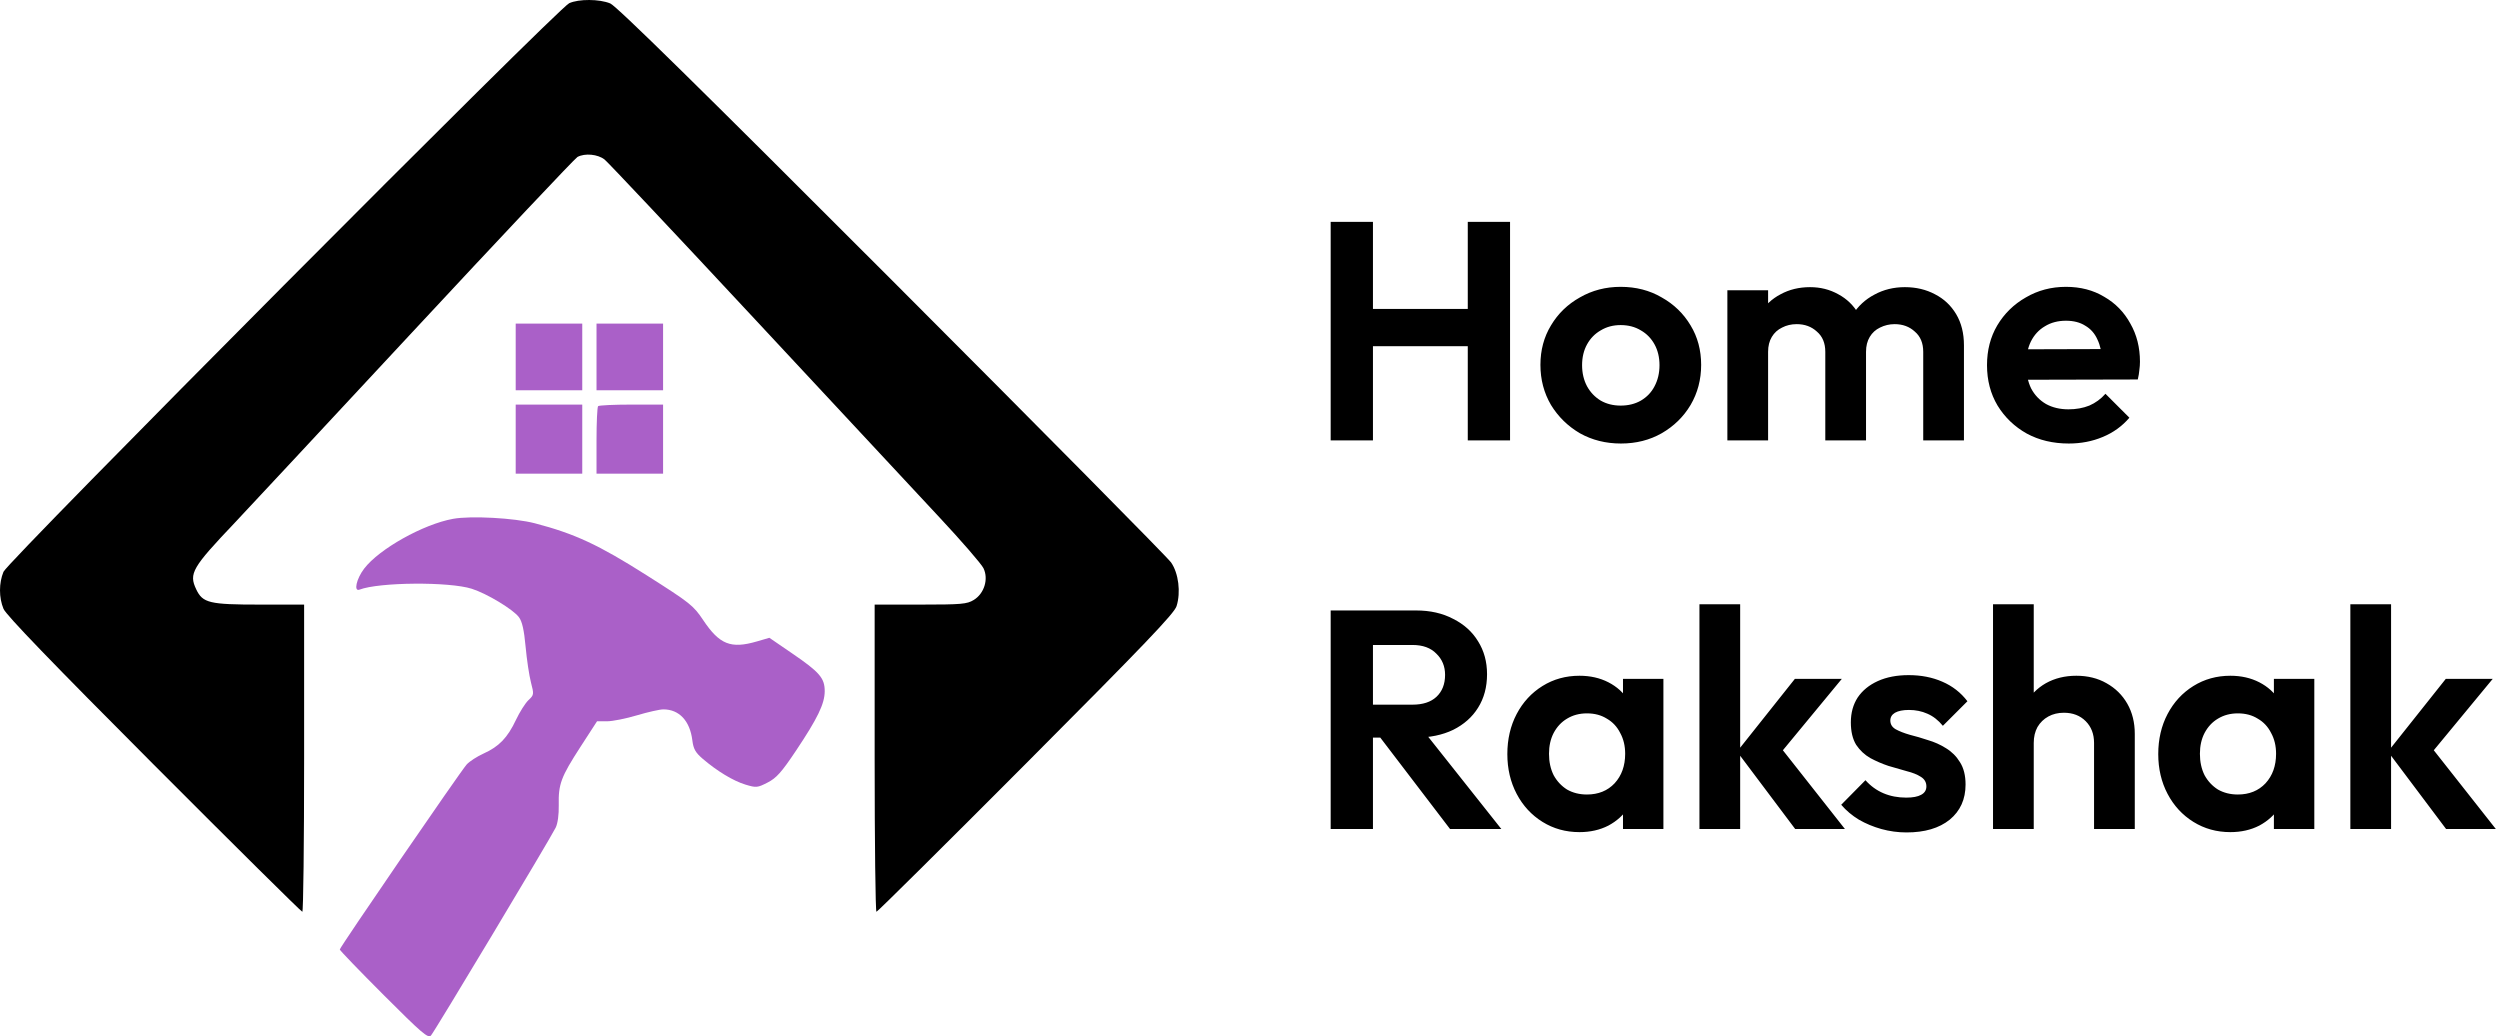
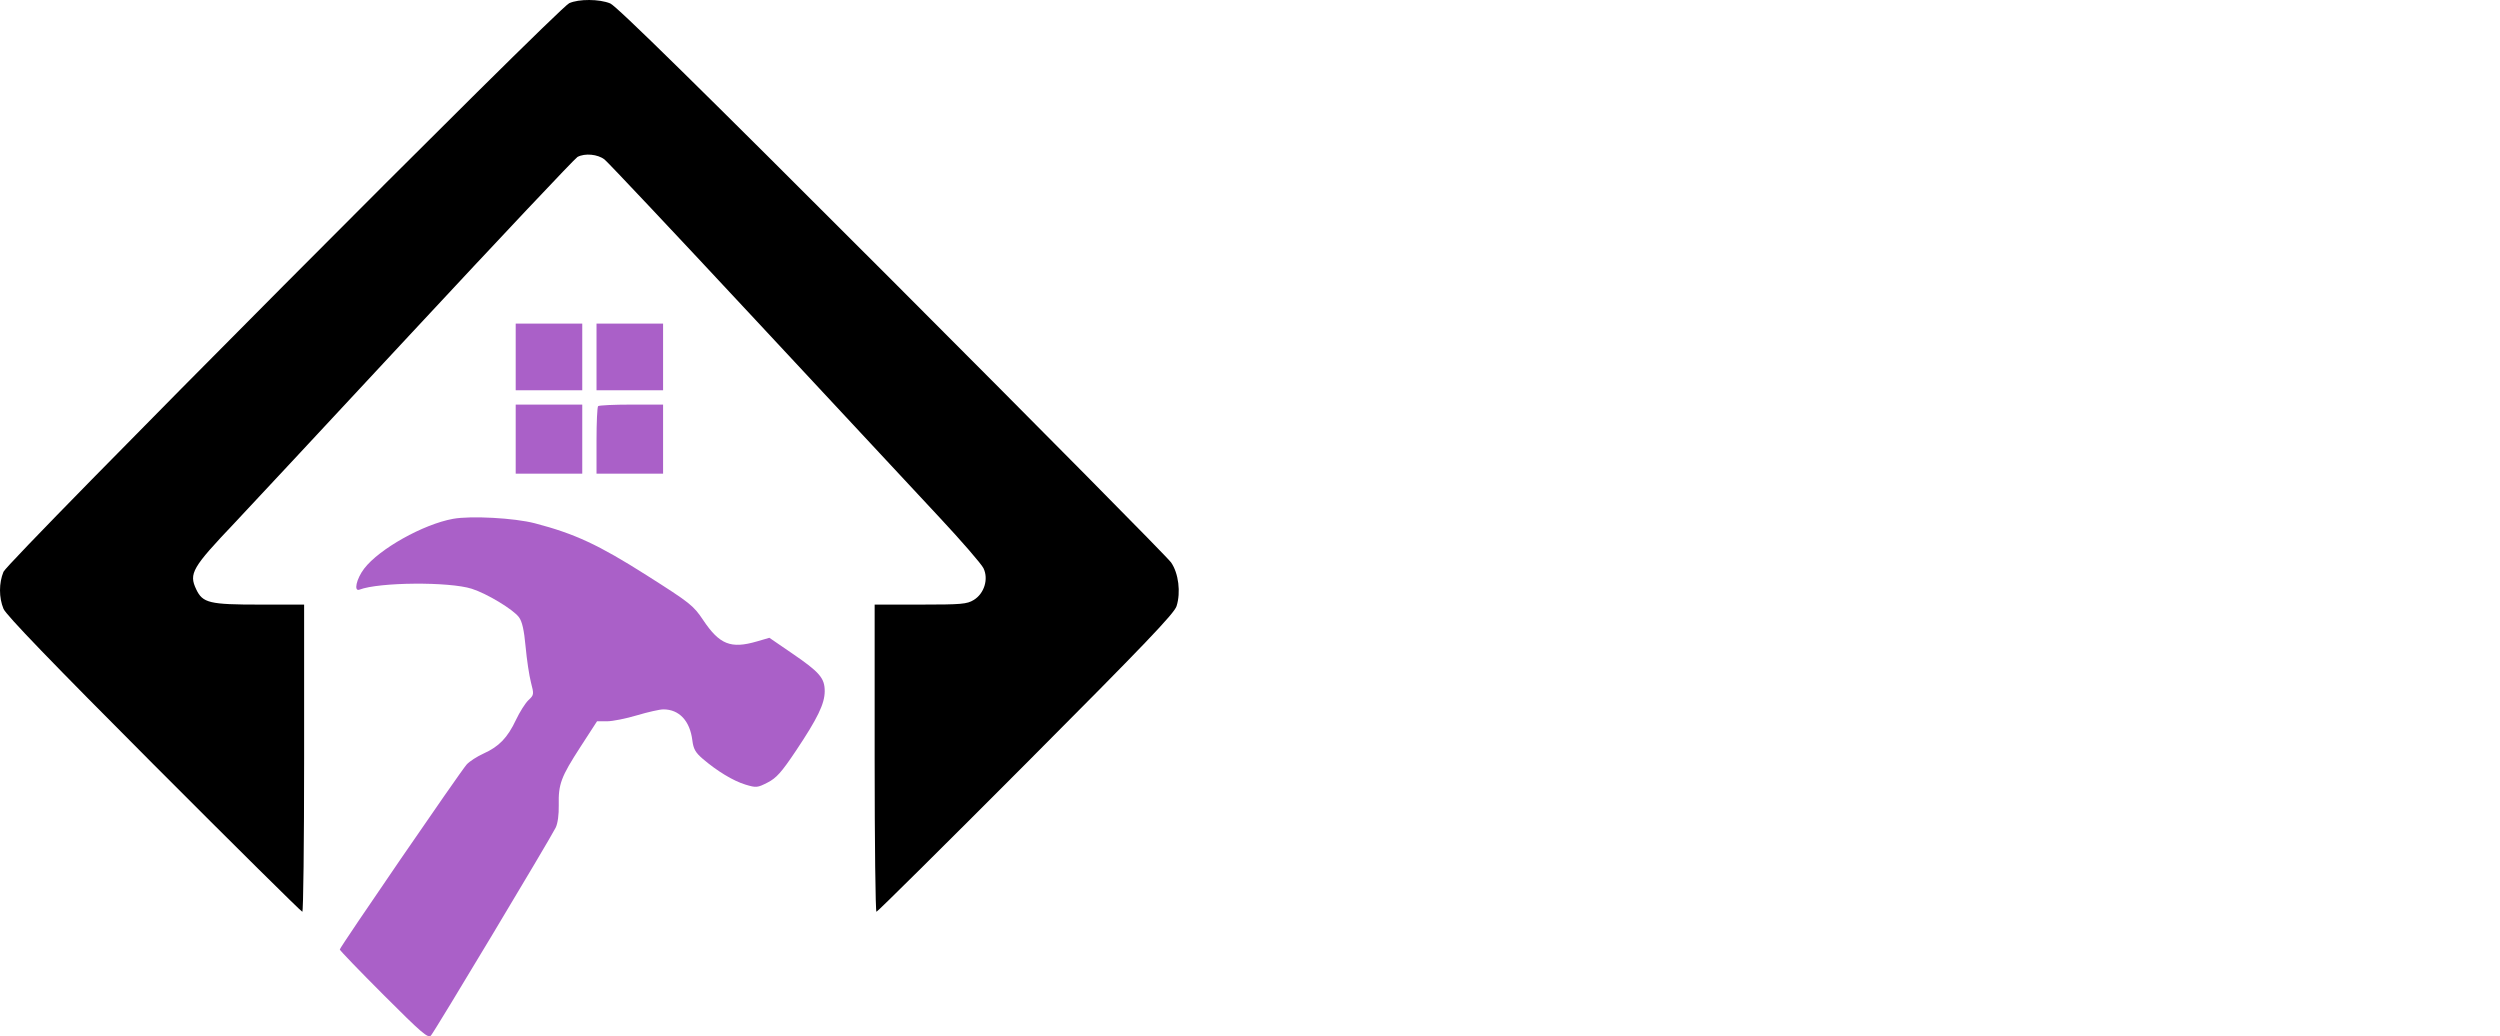
<svg xmlns="http://www.w3.org/2000/svg" width="193" height="80" viewBox="0 0 193 80" fill="none">
  <path fill-rule="evenodd" clip-rule="evenodd" d="M39.812 27.557V30.131H42.381H44.95V27.557V24.984H42.381H39.812V27.557ZM46.051 27.557V30.131H48.621H51.19V27.557V24.984H48.621H46.051V27.557ZM39.812 33.899V36.565H42.381H44.95V33.899V31.234H42.381H39.812V33.899ZM46.174 31.356C46.106 31.424 46.051 32.623 46.051 34.022V36.565H48.621H51.19V33.899V31.234H48.743C47.397 31.234 46.241 31.289 46.174 31.356ZM34.974 40.054C32.671 40.474 29.269 42.38 28.113 43.898C27.51 44.69 27.289 45.699 27.757 45.519C29.262 44.94 34.681 44.898 36.42 45.452C37.591 45.825 39.612 47.043 40.063 47.649C40.31 47.98 40.458 48.633 40.576 49.922C40.667 50.917 40.854 52.159 40.99 52.683C41.231 53.606 41.225 53.649 40.797 54.051C40.554 54.28 40.119 54.968 39.83 55.58C39.181 56.954 38.524 57.636 37.334 58.172C36.83 58.399 36.242 58.78 36.028 59.018C35.536 59.565 26.231 73.132 26.231 73.301C26.231 73.37 27.758 74.954 29.624 76.821C32.567 79.766 33.05 80.18 33.269 79.944C33.534 79.66 42.438 64.817 42.898 63.895C43.058 63.573 43.151 62.889 43.136 62.155C43.1 60.537 43.308 59.98 44.811 57.659L46.091 55.683H46.865C47.29 55.683 48.328 55.476 49.171 55.223C50.014 54.971 50.934 54.764 51.214 54.764C52.434 54.764 53.262 55.649 53.449 57.154C53.532 57.82 53.688 58.097 54.252 58.581C55.369 59.538 56.62 60.292 57.559 60.575C58.382 60.823 58.475 60.814 59.26 60.411C59.94 60.063 60.335 59.62 61.438 57.972C63.118 55.461 63.665 54.331 63.668 53.364C63.67 52.349 63.28 51.895 61.154 50.442L59.395 49.238L58.43 49.519C56.417 50.106 55.548 49.759 54.281 47.865C53.53 46.742 53.277 46.542 49.902 44.4C46.208 42.056 44.37 41.202 41.288 40.397C39.719 39.987 36.346 39.804 34.974 40.054Z" fill="#aa60c8" />
  <path fill-rule="evenodd" clip-rule="evenodd" d="M43.941 0.248C43.066 0.646 0.607 43.321 0.269 44.142C-0.09 45.014 -0.09 46.132 0.271 47.003C0.467 47.477 4.016 51.158 11.876 59.038C18.104 65.281 23.262 70.389 23.339 70.389C23.416 70.389 23.478 65.054 23.478 58.532V46.675H20.077C16.159 46.675 15.649 46.553 15.147 45.495C14.568 44.272 14.824 43.831 18.146 40.333C18.818 39.626 24.963 33.029 31.802 25.674C38.64 18.32 44.391 12.219 44.581 12.117C45.154 11.809 46.15 11.904 46.672 12.315C46.94 12.526 52.174 18.087 58.304 24.672C64.435 31.258 70.843 38.138 72.544 39.961C74.245 41.783 75.766 43.541 75.924 43.866C76.329 44.7 75.987 45.82 75.175 46.316C74.648 46.638 74.234 46.674 71.056 46.675L67.523 46.675V58.532C67.523 65.054 67.586 70.389 67.663 70.389C67.74 70.389 72.933 65.24 79.205 58.946C88.397 49.72 90.65 47.365 90.831 46.793C91.169 45.724 90.984 44.252 90.408 43.422C90.141 43.038 80.444 33.234 68.859 21.636C53.978 6.739 47.595 0.466 47.113 0.266C46.276 -0.081 44.683 -0.09 43.941 0.248Z" fill="black" />
-   <path d="M102.728 34V17.128H105.992V34H102.728ZM113.312 34V17.128H116.576V34H113.312ZM104.792 26.728V23.848H114.224V26.728H104.792ZM125.137 34.24C123.969 34.24 122.913 33.976 121.969 33.448C121.041 32.904 120.297 32.176 119.737 31.264C119.193 30.336 118.921 29.304 118.921 28.168C118.921 27.032 119.193 26.016 119.737 25.12C120.281 24.208 121.025 23.488 121.969 22.96C122.913 22.416 123.961 22.144 125.113 22.144C126.297 22.144 127.353 22.416 128.281 22.96C129.225 23.488 129.969 24.208 130.513 25.12C131.057 26.016 131.329 27.032 131.329 28.168C131.329 29.304 131.057 30.336 130.513 31.264C129.969 32.176 129.225 32.904 128.281 33.448C127.353 33.976 126.305 34.24 125.137 34.24ZM125.113 31.312C125.705 31.312 126.225 31.184 126.673 30.928C127.137 30.656 127.489 30.288 127.729 29.824C127.985 29.344 128.113 28.8 128.113 28.192C128.113 27.584 127.985 27.048 127.729 26.584C127.473 26.12 127.121 25.76 126.673 25.504C126.225 25.232 125.705 25.096 125.113 25.096C124.537 25.096 124.025 25.232 123.577 25.504C123.129 25.76 122.777 26.12 122.521 26.584C122.265 27.048 122.137 27.584 122.137 28.192C122.137 28.8 122.265 29.344 122.521 29.824C122.777 30.288 123.129 30.656 123.577 30.928C124.025 31.184 124.537 31.312 125.113 31.312ZM133.353 34V22.408H136.497V34H133.353ZM140.913 34V27.16C140.913 26.488 140.697 25.968 140.265 25.6C139.849 25.216 139.329 25.024 138.705 25.024C138.289 25.024 137.913 25.112 137.577 25.288C137.241 25.448 136.977 25.688 136.785 26.008C136.593 26.328 136.497 26.712 136.497 27.16L135.273 26.56C135.273 25.664 135.465 24.888 135.849 24.232C136.249 23.576 136.785 23.072 137.457 22.72C138.129 22.352 138.889 22.168 139.737 22.168C140.537 22.168 141.265 22.352 141.921 22.72C142.577 23.072 143.097 23.576 143.481 24.232C143.865 24.872 144.057 25.648 144.057 26.56V34H140.913ZM148.473 34V27.16C148.473 26.488 148.257 25.968 147.825 25.6C147.409 25.216 146.889 25.024 146.265 25.024C145.865 25.024 145.489 25.112 145.137 25.288C144.801 25.448 144.537 25.688 144.345 26.008C144.153 26.328 144.057 26.712 144.057 27.16L142.257 26.728C142.321 25.8 142.569 25 143.001 24.328C143.433 23.64 144.001 23.112 144.705 22.744C145.409 22.36 146.193 22.168 147.057 22.168C147.921 22.168 148.697 22.352 149.385 22.72C150.073 23.072 150.617 23.584 151.017 24.256C151.417 24.928 151.617 25.728 151.617 26.656V34H148.473ZM159.709 34.24C158.493 34.24 157.413 33.984 156.469 33.472C155.525 32.944 154.773 32.224 154.213 31.312C153.669 30.4 153.397 29.36 153.397 28.192C153.397 27.04 153.661 26.016 154.189 25.12C154.733 24.208 155.469 23.488 156.397 22.96C157.325 22.416 158.357 22.144 159.493 22.144C160.613 22.144 161.597 22.4 162.445 22.912C163.309 23.408 163.981 24.096 164.461 24.976C164.957 25.84 165.205 26.824 165.205 27.928C165.205 28.136 165.189 28.352 165.157 28.576C165.141 28.784 165.101 29.024 165.037 29.296L155.293 29.32V26.968L163.573 26.944L162.301 27.928C162.269 27.24 162.141 26.664 161.917 26.2C161.709 25.736 161.397 25.384 160.981 25.144C160.581 24.888 160.085 24.76 159.493 24.76C158.869 24.76 158.325 24.904 157.861 25.192C157.397 25.464 157.037 25.856 156.781 26.368C156.541 26.864 156.421 27.456 156.421 28.144C156.421 28.848 156.549 29.464 156.805 29.992C157.077 30.504 157.461 30.904 157.957 31.192C158.453 31.464 159.029 31.6 159.685 31.6C160.277 31.6 160.813 31.504 161.293 31.312C161.773 31.104 162.189 30.8 162.541 30.4L164.389 32.248C163.829 32.904 163.141 33.4 162.325 33.736C161.525 34.072 160.653 34.24 159.709 34.24ZM105.128 56.944V54.4H109.04C109.84 54.4 110.456 54.2 110.888 53.8C111.336 53.384 111.56 52.816 111.56 52.096C111.56 51.44 111.336 50.896 110.888 50.464C110.456 50.016 109.84 49.792 109.04 49.792H105.128V47.128H109.328C110.416 47.128 111.368 47.344 112.184 47.776C113.016 48.192 113.656 48.768 114.104 49.504C114.568 50.24 114.8 51.088 114.8 52.048C114.8 53.04 114.568 53.904 114.104 54.64C113.656 55.36 113.016 55.928 112.184 56.344C111.352 56.744 110.384 56.944 109.28 56.944H105.128ZM102.728 64V47.128H105.992V64H102.728ZM111.944 64L106.376 56.704L109.376 55.768L115.904 64H111.944ZM121.935 64.24C120.879 64.24 119.927 63.976 119.079 63.448C118.231 62.92 117.567 62.2 117.087 61.288C116.607 60.376 116.367 59.352 116.367 58.216C116.367 57.064 116.607 56.032 117.087 55.12C117.567 54.208 118.231 53.488 119.079 52.96C119.927 52.432 120.879 52.168 121.935 52.168C122.767 52.168 123.511 52.336 124.167 52.672C124.823 53.008 125.343 53.48 125.727 54.088C126.127 54.68 126.343 55.352 126.375 56.104V60.28C126.343 61.048 126.127 61.728 125.727 62.32C125.343 62.912 124.823 63.384 124.167 63.736C123.511 64.072 122.767 64.24 121.935 64.24ZM122.511 61.336C123.391 61.336 124.103 61.048 124.647 60.472C125.191 59.88 125.463 59.12 125.463 58.192C125.463 57.584 125.335 57.048 125.079 56.584C124.839 56.104 124.495 55.736 124.047 55.48C123.615 55.208 123.103 55.072 122.511 55.072C121.935 55.072 121.423 55.208 120.975 55.48C120.543 55.736 120.199 56.104 119.943 56.584C119.703 57.048 119.583 57.584 119.583 58.192C119.583 58.816 119.703 59.368 119.943 59.848C120.199 60.312 120.543 60.68 120.975 60.952C121.423 61.208 121.935 61.336 122.511 61.336ZM125.295 64V60.88L125.799 58.048L125.295 55.264V52.408H128.415V64H125.295ZM138.589 64L134.101 58.024L138.565 52.408H142.189L136.957 58.744L137.077 57.208L142.429 64H138.589ZM131.197 64V46.648H134.341V64H131.197ZM147.181 64.264C146.525 64.264 145.877 64.176 145.237 64C144.613 63.824 144.037 63.584 143.509 63.28C142.981 62.96 142.525 62.576 142.141 62.128L144.013 60.232C144.413 60.68 144.877 61.016 145.405 61.24C145.933 61.464 146.517 61.576 147.157 61.576C147.669 61.576 148.053 61.504 148.309 61.36C148.581 61.216 148.717 61 148.717 60.712C148.717 60.392 148.573 60.144 148.285 59.968C148.013 59.792 147.653 59.648 147.205 59.536C146.757 59.408 146.285 59.272 145.789 59.128C145.309 58.968 144.845 58.768 144.397 58.528C143.949 58.272 143.581 57.928 143.293 57.496C143.021 57.048 142.885 56.472 142.885 55.768C142.885 55.032 143.061 54.392 143.413 53.848C143.781 53.304 144.301 52.88 144.973 52.576C145.645 52.272 146.437 52.12 147.349 52.12C148.309 52.12 149.173 52.288 149.941 52.624C150.725 52.96 151.373 53.464 151.885 54.136L149.989 56.032C149.637 55.6 149.237 55.288 148.789 55.096C148.357 54.904 147.885 54.808 147.373 54.808C146.909 54.808 146.549 54.88 146.293 55.024C146.053 55.168 145.933 55.368 145.933 55.624C145.933 55.912 146.069 56.136 146.341 56.296C146.629 56.456 146.997 56.6 147.445 56.728C147.893 56.84 148.357 56.976 148.837 57.136C149.333 57.28 149.797 57.488 150.229 57.76C150.677 58.032 151.037 58.392 151.309 58.84C151.597 59.288 151.741 59.864 151.741 60.568C151.741 61.704 151.333 62.608 150.517 63.28C149.701 63.936 148.589 64.264 147.181 64.264ZM161.661 64V57.352C161.661 56.664 161.445 56.104 161.013 55.672C160.581 55.24 160.021 55.024 159.333 55.024C158.885 55.024 158.485 55.12 158.133 55.312C157.781 55.504 157.501 55.776 157.293 56.128C157.101 56.48 157.005 56.888 157.005 57.352L155.781 56.728C155.781 55.816 155.973 55.024 156.357 54.352C156.741 53.664 157.269 53.128 157.941 52.744C158.629 52.36 159.413 52.168 160.293 52.168C161.173 52.168 161.949 52.36 162.621 52.744C163.309 53.128 163.845 53.656 164.229 54.328C164.613 55 164.805 55.776 164.805 56.656V64H161.661ZM153.861 64V46.648H157.005V64H153.861ZM172.185 64.24C171.129 64.24 170.177 63.976 169.329 63.448C168.481 62.92 167.817 62.2 167.337 61.288C166.857 60.376 166.617 59.352 166.617 58.216C166.617 57.064 166.857 56.032 167.337 55.12C167.817 54.208 168.481 53.488 169.329 52.96C170.177 52.432 171.129 52.168 172.185 52.168C173.017 52.168 173.761 52.336 174.417 52.672C175.073 53.008 175.593 53.48 175.977 54.088C176.377 54.68 176.593 55.352 176.625 56.104V60.28C176.593 61.048 176.377 61.728 175.977 62.32C175.593 62.912 175.073 63.384 174.417 63.736C173.761 64.072 173.017 64.24 172.185 64.24ZM172.761 61.336C173.641 61.336 174.353 61.048 174.897 60.472C175.441 59.88 175.713 59.12 175.713 58.192C175.713 57.584 175.585 57.048 175.329 56.584C175.089 56.104 174.745 55.736 174.297 55.48C173.865 55.208 173.353 55.072 172.761 55.072C172.185 55.072 171.673 55.208 171.225 55.48C170.793 55.736 170.449 56.104 170.193 56.584C169.953 57.048 169.833 57.584 169.833 58.192C169.833 58.816 169.953 59.368 170.193 59.848C170.449 60.312 170.793 60.68 171.225 60.952C171.673 61.208 172.185 61.336 172.761 61.336ZM175.545 64V60.88L176.049 58.048L175.545 55.264V52.408H178.665V64H175.545ZM188.839 64L184.351 58.024L188.815 52.408H192.439L187.207 58.744L187.327 57.208L192.679 64H188.839ZM181.447 64V46.648H184.591V64H181.447Z" fill="black" />
</svg>